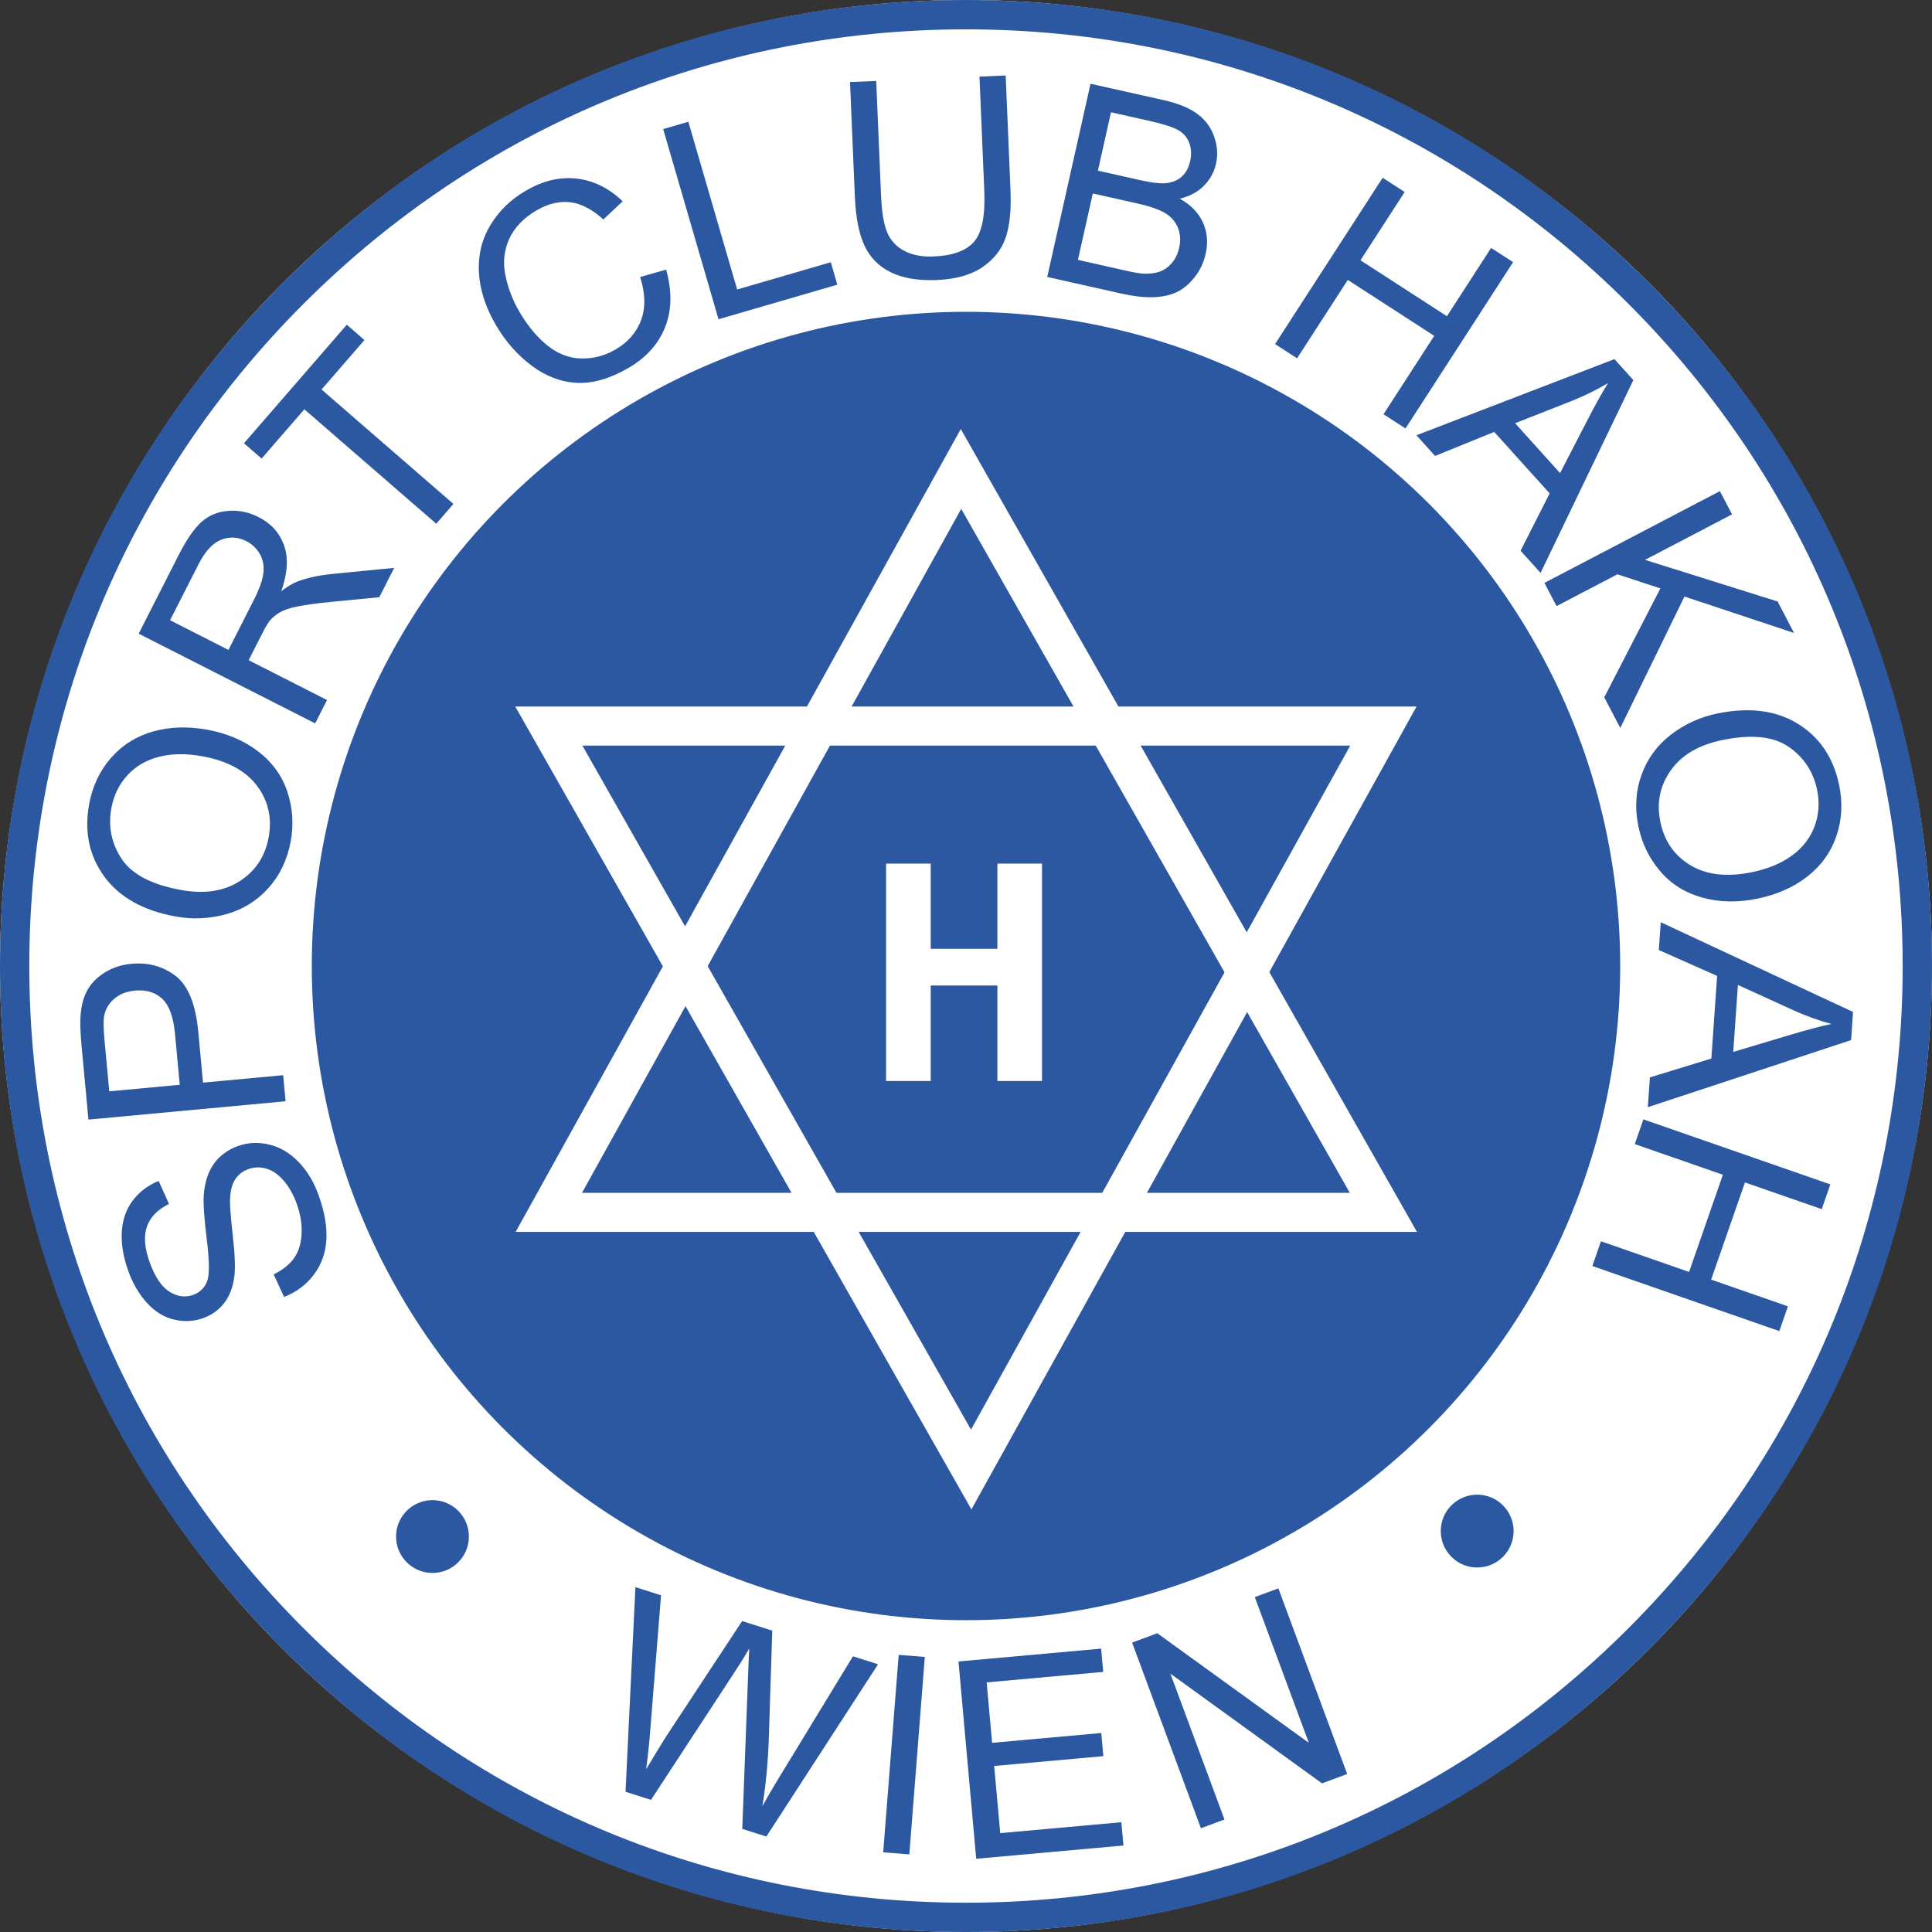
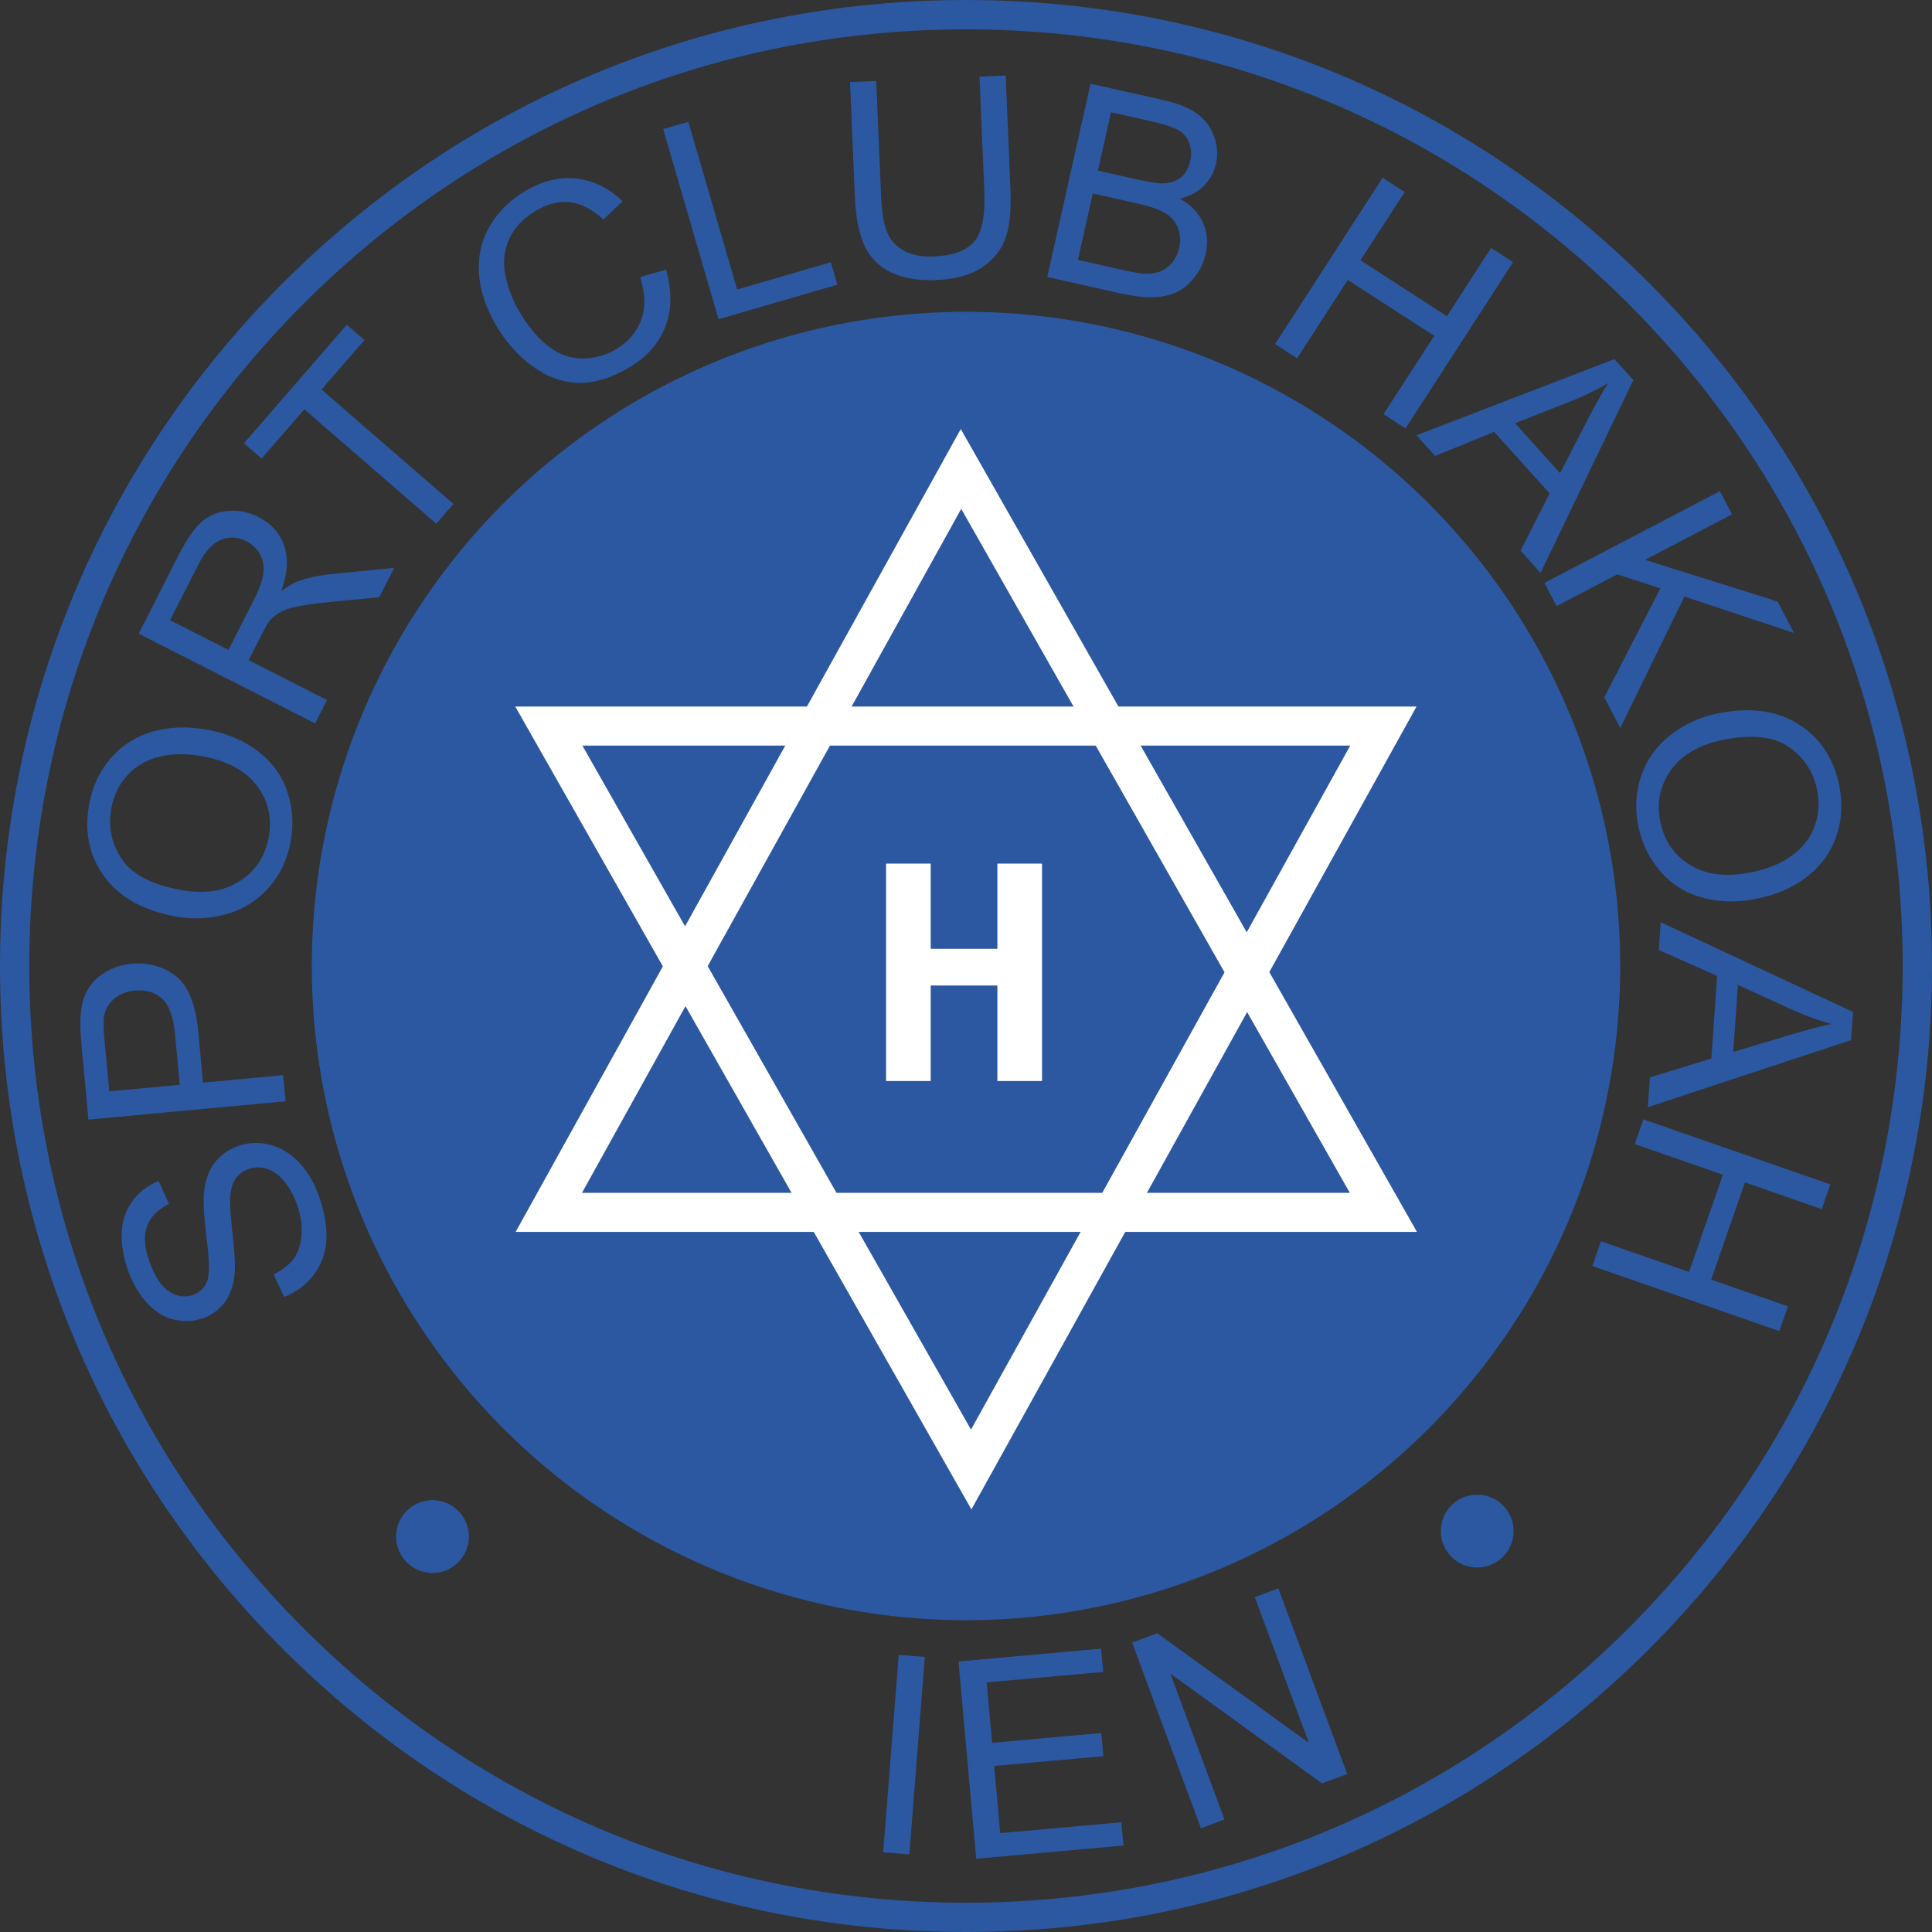
<svg xmlns="http://www.w3.org/2000/svg" width="296.8px" height="296.8px" enable-background="new 0 0 296.8 296.799" version="1.0" viewBox="0 0 296.8 296.8" xml:space="preserve">
  <rect x="0" y="0" width="296.8" height="296.8" fill="#333333" stroke="none" />
-   <circle cx="148.4" cy="148.4" r="148.4" fill="#fff" fill-rule="evenodd" stroke-width=".51" />
  <g clip-rule="evenodd" fill="#2B58A0" fill-rule="evenodd">
    <circle cx="66.438" cy="236.05" r="5.595" />
    <circle cx="226.93" cy="235.21" r="5.595" />
    <circle cx="148.4" cy="148.4" r="100.5" />
  </g>
  <g fill="#2B58A0">
-     <path d="m96.094 275.26 1.522-31.436 3.935 1.251-1.63 20.405c-0.158 2.142-0.378 4.249-0.659 6.322 1.723-2.863 2.726-4.511 3.008-4.944l11.74-17.824 4.627 1.471-0.511 15.994c-0.115 3.97-0.451 7.629-1.008 10.979 0.951-1.716 2.102-3.665 3.449-5.849l10.469-17.184 3.856 1.227-17.164 26.463-3.698-1.175 0.91-24.032c0.072-2.008 0.13-3.238 0.172-3.689-0.727 1.234-1.37 2.279-1.932 3.131l-13.171 20.135-3.915-1.245z" />
    <path d="m135.68 284.56 2.38-30.332 4.014 0.314-2.38 30.333-4.014-0.315z" />
    <path d="m149.97 285.55-2.726-30.311 21.916-1.971 0.321 3.576-17.905 1.611 0.835 9.283 16.768-1.508 0.32 3.556-16.769 1.508 0.928 10.317 18.608-1.674 0.322 3.577-22.618 2.036z" />
    <path d="m184.49 280.86-10.574-28.521 3.871-1.435 23.282 16.839-8.302-22.393 3.618-1.342 10.574 28.521-3.871 1.436-23.29-16.858 8.31 22.412-3.618 1.341z" />
  </g>
  <g fill="#2B58A0">
    <path d="m43.644 199.24-1.602-3.459c1.37-0.686 2.402-1.503 3.096-2.452 0.695-0.948 1.09-2.176 1.187-3.682 0.097-1.505-0.148-3.071-0.735-4.698-0.521-1.443-1.196-2.641-2.025-3.592-0.828-0.951-1.714-1.562-2.657-1.832-0.942-0.27-1.856-0.245-2.741 0.074-0.897 0.324-1.587 0.867-2.07 1.629-0.481 0.764-0.734 1.824-0.758 3.186-0.022 0.877 0.126 2.742 0.442 5.598 0.318 2.856 0.388 4.912 0.208 6.168-0.223 1.624-0.743 2.963-1.562 4.016s-1.885 1.816-3.199 2.291c-1.444 0.521-2.941 0.598-4.493 0.232-1.551-0.367-2.937-1.221-4.155-2.56-1.219-1.341-2.175-2.972-2.87-4.897-0.766-2.121-1.099-4.115-1.001-5.98 0.099-1.867 0.654-3.475 1.666-4.826 1.014-1.35 2.347-2.361 4.002-3.032l1.583 3.531c-1.737 0.849-2.865 2.001-3.384 3.46-0.517 1.459-0.379 3.288 0.414 5.486 0.827 2.291 1.849 3.808 3.065 4.552 1.218 0.744 2.418 0.903 3.602 0.476 1.028-0.371 1.74-1.047 2.136-2.027 0.401-0.969 0.395-3.117-0.021-6.445-0.414-3.328-0.568-5.658-0.461-6.991 0.167-1.942 0.696-3.522 1.587-4.741s2.104-2.105 3.639-2.66c1.522-0.549 3.114-0.631 4.775-0.245s3.161 1.261 4.498 2.623c1.338 1.362 2.375 3.065 3.112 5.108 0.935 2.589 1.34 4.895 1.217 6.917s-0.763 3.806-1.919 5.347c-1.157 1.54-2.683 2.683-4.576 3.425z" />
    <path d="m43.873 169.18-30.288 2.816-1.063-11.426c-0.187-2.01-0.233-3.555-0.14-4.634 0.11-1.511 0.466-2.801 1.067-3.871 0.603-1.069 1.502-1.97 2.698-2.699s2.546-1.164 4.047-1.304c2.576-0.239 4.832 0.377 6.768 1.851 1.937 1.474 3.104 4.352 3.502 8.635l0.722 7.769 12.313-1.145 0.374 4.008zm-16.261-2.531-0.728-7.83c-0.241-2.589-0.895-4.383-1.96-5.382s-2.473-1.417-4.222-1.254c-1.268 0.118-2.322 0.539-3.165 1.264-0.842 0.725-1.359 1.624-1.552 2.696-0.116 0.692-0.089 1.947 0.08 3.766l0.72 7.747 10.827-1.007z" />
    <path d="m26.957 140.79c-4.968-0.908-8.613-2.954-10.937-6.135-2.322-3.182-3.098-6.882-2.326-11.102 0.506-2.763 1.621-5.133 3.347-7.11 1.727-1.977 3.877-3.332 6.45-4.063 2.575-0.732 5.359-0.824 8.354-0.277 3.035 0.556 5.639 1.665 7.81 3.328 2.172 1.663 3.668 3.73 4.489 6.201s0.994 5.006 0.519 7.606c-0.516 2.817-1.656 5.211-3.423 7.181s-3.932 3.311-6.496 4.024c-2.564 0.711-5.16 0.827-7.787 0.347zm0.808-4.073c3.607 0.66 6.626 0.21 9.057-1.35s3.913-3.803 4.448-6.729c0.545-2.98-0.055-5.625-1.799-7.935-1.743-2.309-4.541-3.816-8.394-4.521-2.436-0.445-4.638-0.423-6.605 0.068s-3.597 1.438-4.888 2.841c-1.29 1.403-2.115 3.091-2.477 5.064-0.513 2.804 9e-3 5.393 1.565 7.766 1.557 2.374 4.588 3.973 9.093 4.796z" />
    <path d="m48.417 111.13-27.111-13.782 6.11-12.021c1.229-2.416 2.406-4.129 3.532-5.14 1.127-1.01 2.497-1.578 4.112-1.703s3.169 0.191 4.661 0.95c1.924 0.978 3.229 2.425 3.914 4.34 0.687 1.916 0.547 4.265-0.418 7.048 0.938-0.717 1.755-1.209 2.449-1.477 1.494-0.559 3.201-0.94 5.12-1.144l9.776-0.965-2.294 4.512-7.464 0.72c-2.16 0.221-3.844 0.451-5.052 0.69s-2.12 0.54-2.739 0.9c-0.617 0.361-1.135 0.785-1.553 1.27-0.293 0.363-0.675 1.007-1.145 1.931l-2.116 4.161 12.04 6.121-1.822 3.589zm-13.322-11.287 3.92-7.712c0.834-1.64 1.316-3.008 1.447-4.105s-0.054-2.075-0.556-2.936c-0.501-0.86-1.189-1.512-2.065-1.958-1.282-0.652-2.572-0.722-3.872-0.211-1.299 0.511-2.459 1.771-3.481 3.781l-4.362 8.581 8.969 4.56z" />
    <path d="m67.019 80.456-20.263-17.579-6.565 7.569-2.711-2.352 15.797-18.209 2.711 2.352-6.594 7.6 20.263 17.578-2.638 3.041z" />
    <path d="m98.338 42.556 3.993-1.138c0.928 3.285 0.878 6.228-0.149 8.83s-2.912 4.697-5.653 6.286c-2.838 1.644-5.48 2.403-7.928 2.278s-4.77-1.015-6.967-2.669c-2.197-1.653-4.023-3.737-5.48-6.252-1.588-2.742-2.45-5.437-2.585-8.085s0.457-5.063 1.777-7.242 3.142-3.942 5.464-5.288c2.634-1.526 5.237-2.139 7.81-1.838s4.917 1.461 7.031 3.483l-2.962 2.795c-1.721-1.562-3.414-2.444-5.082-2.645s-3.382 0.208-5.142 1.228c-2.023 1.172-3.434 2.637-4.231 4.394s-0.997 3.612-0.602 5.565c0.396 1.954 1.098 3.798 2.103 5.534 1.297 2.239 2.756 4.005 4.376 5.297s3.357 1.953 5.213 1.981 3.586-0.422 5.19-1.352c1.951-1.13 3.277-2.65 3.979-4.56s0.649-4.11-0.155-6.602z" />
    <path d="m110.38 49.043-8.5-29.214 3.866-1.125 7.497 25.767 14.388-4.186 1.003 3.448-18.254 5.31z" />
    <path d="m150.47 11.768 4.023-0.17 0.74 17.564c0.129 3.055-0.115 5.496-0.73 7.322s-1.801 3.341-3.558 4.544-4.101 1.866-7.031 1.989c-2.848 0.12-5.197-0.272-7.05-1.178s-3.205-2.271-4.058-4.098-1.347-4.351-1.482-7.572l-0.741-17.564 4.023-0.17 0.739 17.543c0.111 2.641 0.438 4.576 0.982 5.807s1.428 2.159 2.652 2.786 2.7 0.904 4.428 0.832c2.959-0.125 5.039-0.884 6.24-2.278s1.722-3.999 1.562-7.815l-0.739-17.542z" />
    <path d="m160.88 42.55 6.651-29.684 11.137 2.495c2.268 0.508 4.02 1.216 5.255 2.124s2.102 2.073 2.598 3.495c0.497 1.423 0.593 2.816 0.287 4.179-0.284 1.269-0.896 2.387-1.836 3.353s-2.182 1.637-3.727 2.014c1.678 0.929 2.856 2.136 3.537 3.621s0.828 3.092 0.441 4.819c-0.312 1.391-0.896 2.617-1.75 3.68-0.855 1.063-1.787 1.822-2.796 2.276-1.01 0.454-2.202 0.701-3.579 0.74s-3.01-0.154-4.899-0.577l-11.319-2.535zm4.713-2.623 7.391 1.656c1.269 0.284 2.171 0.437 2.705 0.457 0.94 0.041 1.757-0.06 2.449-0.302s1.314-0.68 1.868-1.314c0.553-0.634 0.936-1.424 1.147-2.369 0.248-1.107 0.18-2.132-0.204-3.076-0.384-0.943-1.041-1.693-1.973-2.25-0.932-0.556-2.343-1.045-4.232-1.469l-6.864-1.538-2.287 10.205zm3.072-13.708 6.419 1.438c1.741 0.39 3.016 0.555 3.823 0.495 1.064-0.073 1.928-0.397 2.588-0.973s1.107-1.382 1.34-2.422c0.221-0.985 0.18-1.905-0.125-2.76s-0.864-1.519-1.68-1.993c-0.815-0.473-2.29-0.949-4.423-1.427l-5.933-1.33-2.009 8.972z" />
    <path d="m195.88 52.857 16.527-25.546 3.381 2.187-6.787 10.49 13.278 8.59 6.787-10.49 3.38 2.187-16.527 25.546-3.38-2.187 7.79-12.041-13.278-8.59-7.79 12.041-3.381-2.187z" />
    <path d="m217.6 66.866 30.417-11.697 2.904 3.221-14.254 29.621-3.071-3.406 4.466-8.806-8.52-9.447-9.08 3.689-2.862-3.175zm15.157-1.847 6.906 7.659 4.131-8c1.252-2.433 2.332-4.376 3.24-5.828-1.709 1.019-3.513 1.91-5.413 2.674l-8.864 3.495z" />
    <path d="m237.26 89.546 26.955-14.095 1.866 3.567-13.367 6.99 20.366 6.396 2.529 4.835-16.835-5.597-9.861 20.188-2.461-4.707 8.624-16.732-6.61-2.163-9.34 4.884-1.866-3.566z" />
    <path d="m263.77 109.62c4.945-1.024 9.092-0.498 12.44 1.579 3.349 2.076 5.457 5.214 6.327 9.415 0.569 2.75 0.426 5.366-0.431 7.847-0.857 2.48-2.342 4.543-4.452 6.189-2.111 1.645-4.657 2.776-7.638 3.394-3.021 0.625-5.852 0.576-8.488-0.15-2.638-0.726-4.801-2.08-6.49-4.061-1.689-1.982-2.802-4.267-3.338-6.854-0.581-2.805-0.423-5.452 0.475-7.941s2.401-4.546 4.51-6.169c2.108-1.625 4.469-2.707 7.085-3.249zm0.78 4.078c-3.591 0.743-6.219 2.294-7.886 4.654-1.666 2.358-2.198 4.995-1.595 7.908 0.614 2.967 2.164 5.193 4.647 6.679 2.484 1.485 5.644 1.831 9.479 1.037 2.425-0.502 4.457-1.351 6.096-2.545 1.64-1.194 2.794-2.684 3.463-4.469s0.8-3.66 0.393-5.625c-0.578-2.791-2.034-4.994-4.368-6.609-2.335-1.616-5.744-1.959-10.229-1.03z" />
    <path d="m255.13 141.68 29.541 13.778-0.302 4.327-31.224 10.304 0.319-4.576 9.44-2.898 0.887-12.693-8.96-3.976 0.299-4.266zm11.853 9.629-0.719 10.291 8.628-2.582c2.621-0.787 4.77-1.358 6.444-1.713-1.919-0.522-3.813-1.203-5.684-2.041l-8.669-3.955z" />
    <path d="m252.46 171.96 28.722 9.992-1.322 3.801-11.794-4.104-5.194 14.93 11.795 4.104-1.322 3.801-28.723-9.993 1.322-3.801 13.538 4.71 5.194-14.93-13.538-4.709 1.322-3.801z" />
  </g>
  <path d="m43.465 43.465c-28.028 28.029-43.465 65.296-43.465 104.94s15.437 76.904 43.465 104.93c28.029 28.029 65.296 43.466 104.94 43.466 39.639 0 76.904-15.437 104.93-43.466s43.464-65.295 43.465-104.93c0-39.639-15.437-76.905-43.466-104.94s-65.295-43.465-104.93-43.465-76.906 15.436-104.94 43.465zm3.182 206.69c-27.179-27.18-42.147-63.316-42.147-101.75 0-38.438 14.968-74.573 42.147-101.75 27.179-27.179 63.316-42.147 101.75-42.147s74.572 14.968 101.75 42.147c27.179 27.18 42.148 63.316 42.148 101.75-1e-3 38.437-14.969 74.572-42.147 101.75-27.18 27.18-63.315 42.147-101.75 42.147-38.438 0-74.575-14.967-101.75-42.147z" clip-rule="evenodd" fill="#2B58A0" fill-rule="evenodd" />
  <polygon points="160.08 166.07 160.08 132.67 153.22 132.67 153.22 145.76 147.81 145.76 147.81 145.76 142.98 145.76 142.98 132.67 136.12 132.67 136.12 166.07 142.98 166.07 142.98 151.4 148.4 151.4 148.4 151.4 153.22 151.4 153.22 166.07" clip-rule="evenodd" fill="#fff" fill-rule="evenodd" />
  <polygon points="84.311 111.54 212.52 111.54 149.2 225.75" clip-rule="evenodd" fill="none" fill-rule="evenodd" stroke="#fff" stroke-width="6" />
  <path d="m79.216 189.25h138.46l-70.078-123.34-68.383 123.34zm68.447-111.08c4.661 8.203 55.201 97.155 59.703 105.08h-117.96c4.368-7.878 53.686-96.831 58.26-105.08z" clip-rule="evenodd" fill="#fff" fill-rule="evenodd" />
</svg>